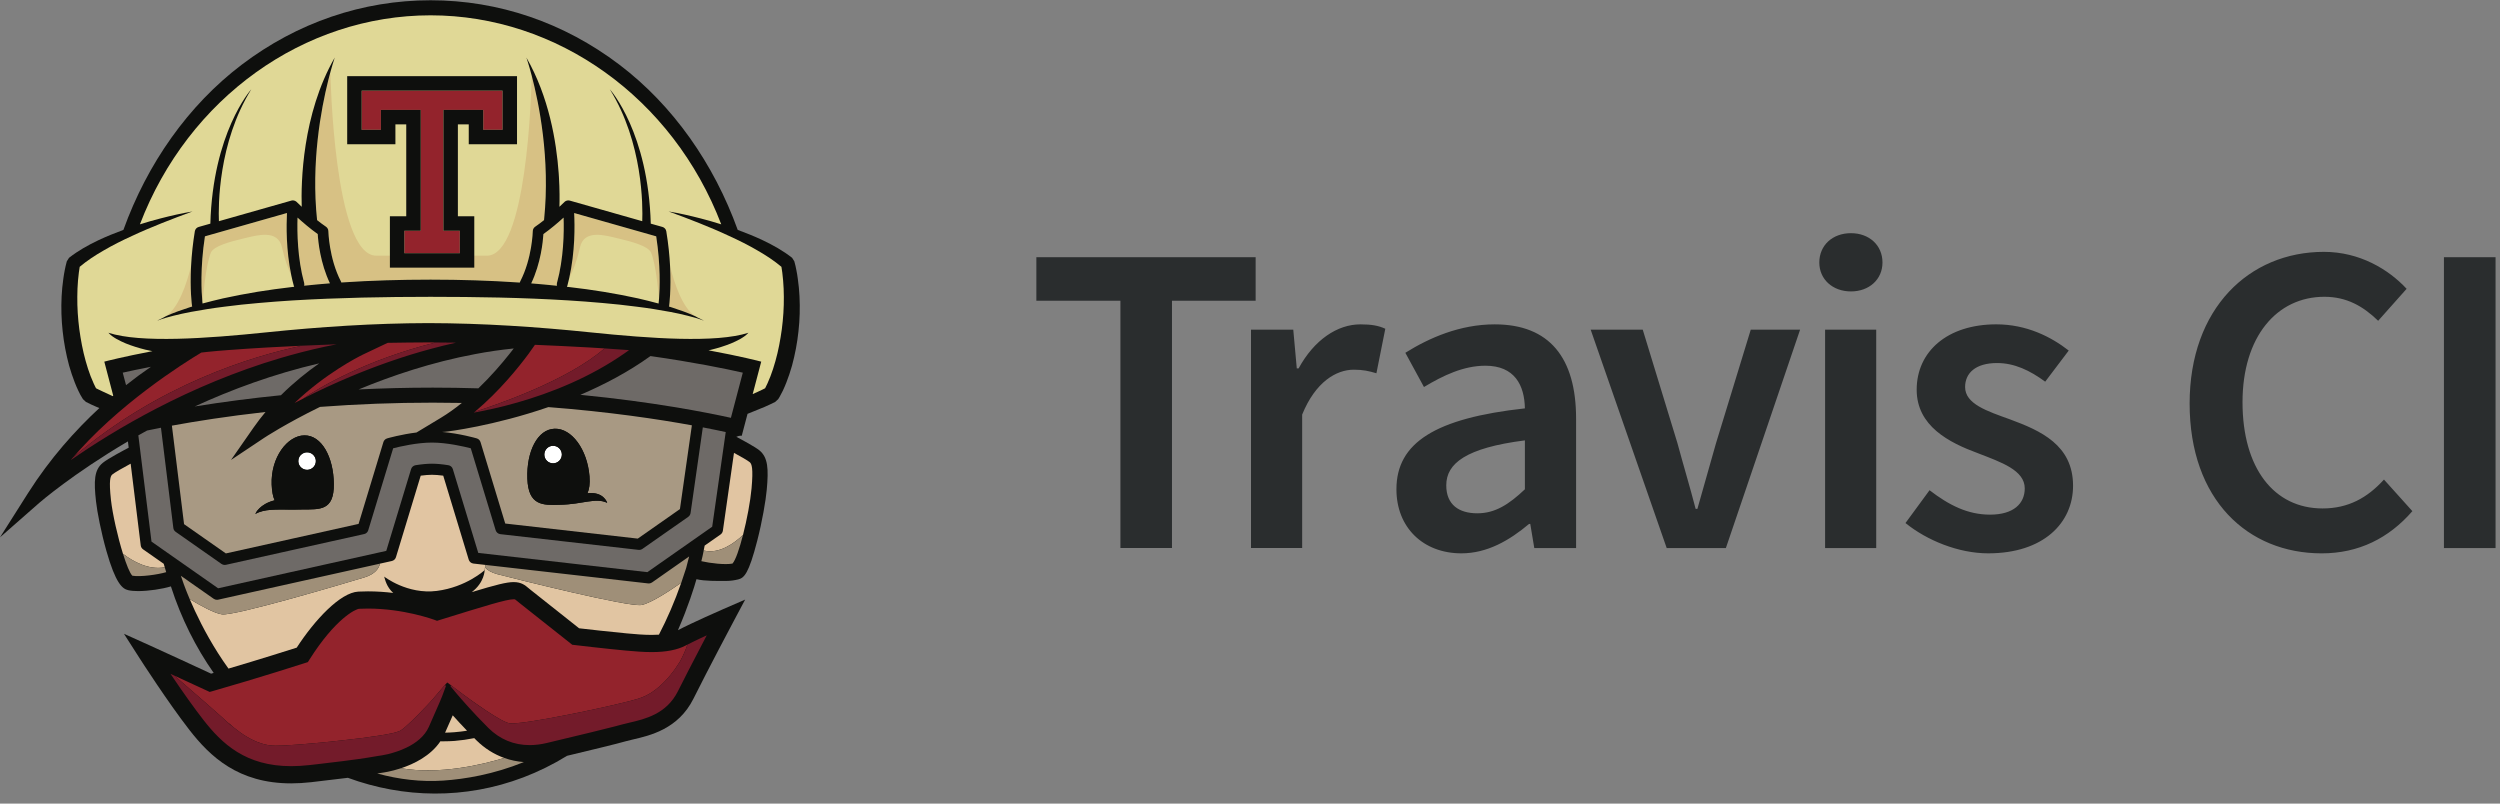
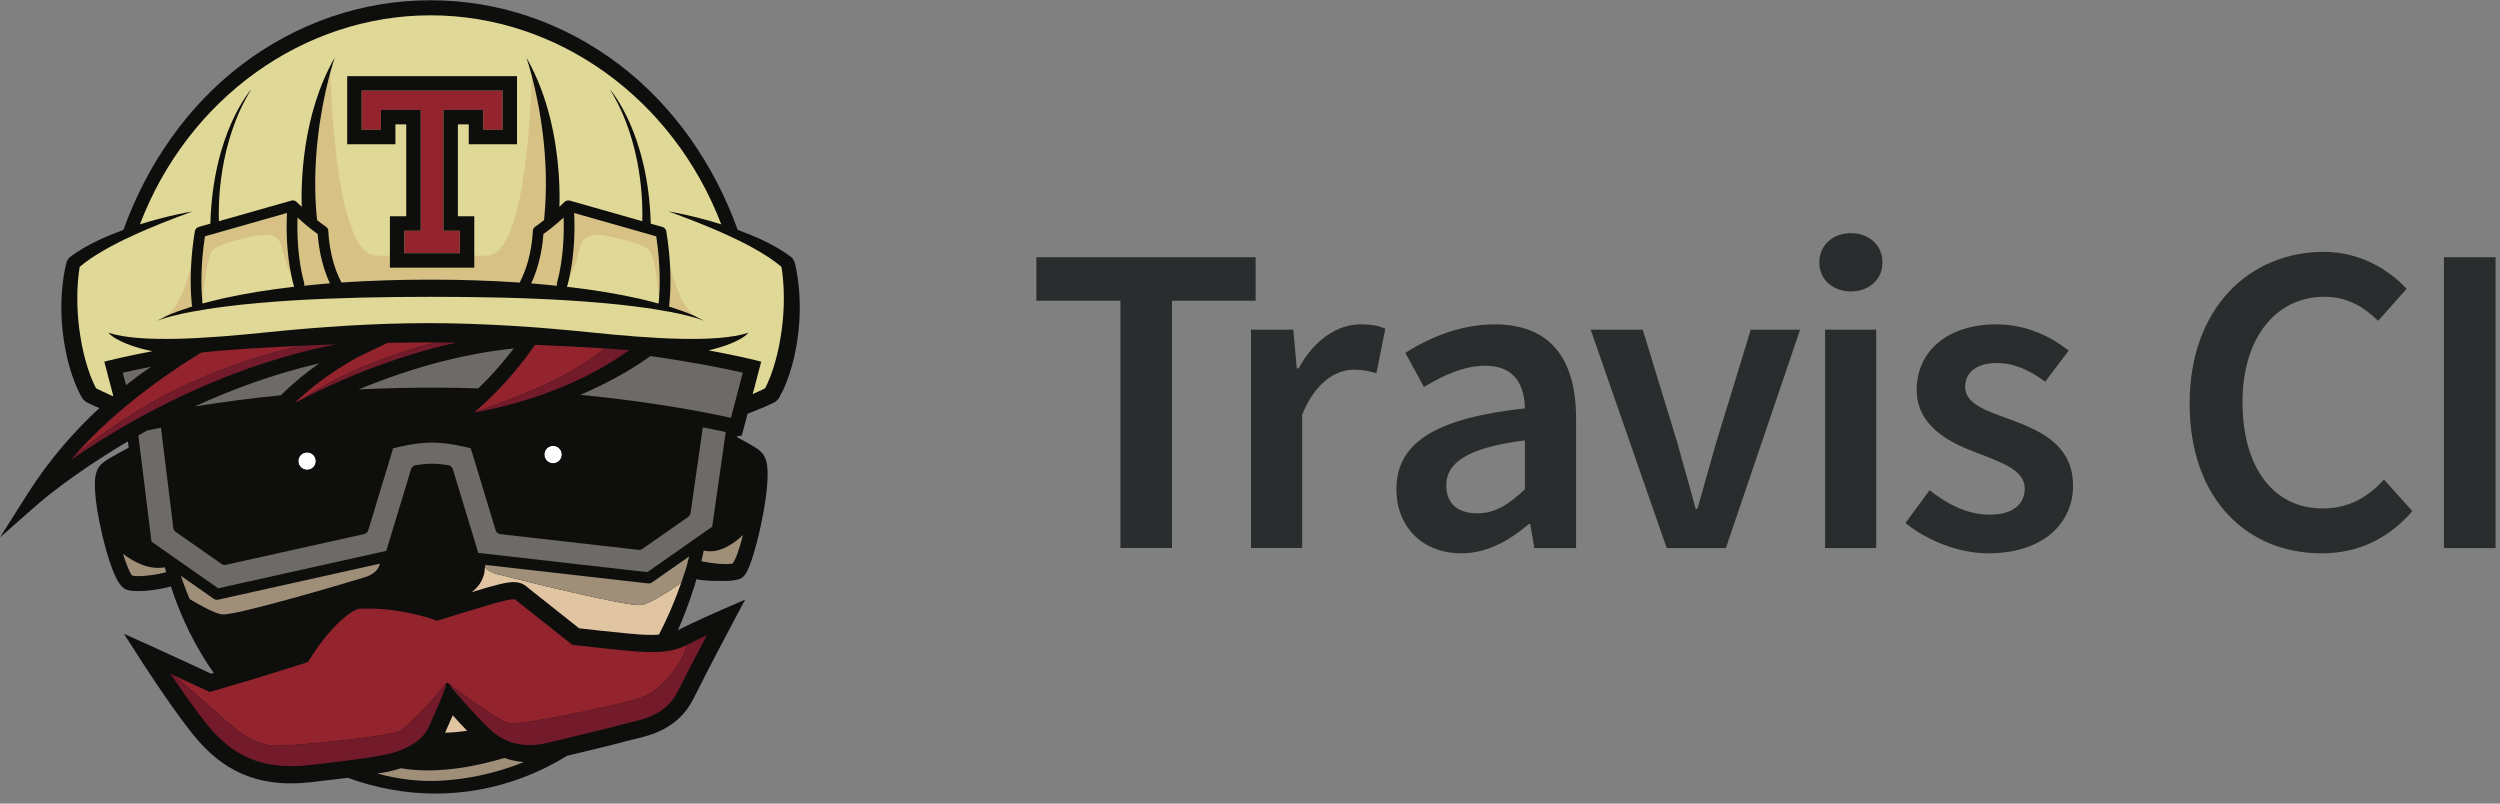
<svg xmlns="http://www.w3.org/2000/svg" width="140px" height="45px" viewBox="0 0 140 45" version="1.1">
  <rect x="0" y="0" width="140" height="45" fill="#808080" stroke="none" />
  <title>travis-ci</title>
  <g id="Page-1" stroke="none" stroke-width="1" fill="none" fill-rule="evenodd">
    <g id="NonStopWork_Hire-Team" transform="translate(-826, -2991)" fill-rule="nonzero">
      <g id="Group-36" transform="translate(0, 1219)">
        <g id="travis-ci" transform="translate(826, 1772)">
          <path d="M44.678,15.619 C44.657,15.456 44.632,15.293 44.598,15.133 C44.568,14.965 44.529,14.799 44.482,14.635 L44.358,14.437 C43.844,14.034 43.289,13.729 42.726,13.459 C42.262,13.24 41.79,13.049 41.312,12.873 C39.981,9.179 37.694,5.904 34.686,3.622 C31.577,1.264 27.92,0.015 24.112,0.015 C20.303,0.015 16.646,1.264 13.537,3.623 C10.529,5.904 8.241,9.179 6.911,12.874 C6.434,13.049 5.961,13.241 5.498,13.459 C4.934,13.729 4.38,14.034 3.866,14.437 L3.741,14.635 C3.696,14.8 3.657,14.966 3.625,15.133 C3.592,15.293 3.568,15.456 3.545,15.619 C3.499,15.942 3.468,16.267 3.451,16.593 C3.418,17.245 3.438,17.899 3.509,18.549 C3.579,19.2 3.7,19.844 3.871,20.476 C3.961,20.794 4.066,21.108 4.186,21.416 C4.246,21.571 4.312,21.726 4.386,21.88 C4.422,21.956 4.461,22.031 4.501,22.11 C4.591,22.266 4.607,22.297 4.645,22.352 L4.813,22.508 C4.923,22.564 5.014,22.607 5.114,22.655 L5.405,22.785 C5.458,22.807 5.509,22.829 5.564,22.851 C4.244,24.072 2.81,25.657 1.568,27.617 L0,30.091 L2.201,28.159 C2.239,28.126 4.085,26.528 7.163,24.718 L7.206,25.071 C7.005,25.176 6.037,25.684 5.749,25.925 C5.272,26.321 5.249,26.935 5.377,28.082 C5.442,28.67 5.663,29.811 5.96,30.857 C6.472,32.657 6.847,32.975 7.177,33.049 C7.325,33.085 7.517,33.101 7.733,33.101 C8.323,33.101 9.078,32.987 9.571,32.838 C10.149,34.635 10.968,36.258 11.966,37.683 C11.918,37.696 11.87,37.711 11.822,37.725 C11.221,37.447 9.122,36.474 8.416,36.157 L6.942,35.493 L7.814,36.855 C7.877,36.953 9.383,39.301 10.612,40.883 C11.762,42.358 13.336,43.869 16.306,43.869 C16.664,43.869 17.038,43.846 17.423,43.803 C18.309,43.701 18.975,43.622 19.481,43.557 C22.599,44.702 26.037,44.773 29.3,43.536 C30.155,43.211 30.976,42.806 31.754,42.325 C33.012,42.022 34.388,41.695 35.067,41.504 C35.176,41.474 35.313,41.442 35.455,41.408 C36.402,41.19 37.985,40.823 38.829,39.135 C39.679,37.431 41.066,34.821 41.081,34.794 L41.729,33.577 L40.466,34.126 C40.398,34.157 38.797,34.854 37.965,35.29 C38.543,33.959 38.884,32.858 39.002,32.435 C39.468,32.547 40.159,32.533 40.667,32.533 C40.916,32.533 41.173,32.489 41.34,32.447 C41.67,32.363 41.925,32.144 42.404,30.286 C42.683,29.207 42.884,28.031 42.938,27.427 C43.045,26.251 43.01,25.621 42.53,25.223 C42.291,25.026 41.589,24.648 41.233,24.462 C41.432,24.376 41.53,24.401 41.538,24.404 L41.862,23.175 C41.976,23.126 42.096,23.077 42.234,23.024 C42.429,22.947 42.625,22.869 42.821,22.785 L43.11,22.654 C43.21,22.607 43.301,22.564 43.411,22.508 L43.58,22.352 C43.616,22.297 43.636,22.266 43.658,22.224 C43.765,22.031 43.803,21.956 43.839,21.88 C43.912,21.725 43.977,21.571 44.038,21.416 C44.158,21.108 44.263,20.794 44.353,20.476 C44.524,19.844 44.646,19.2 44.715,18.549 C44.788,17.9 44.804,17.246 44.772,16.593 C44.756,16.267 44.725,15.942 44.678,15.619 L44.678,15.619 Z" id="Path" fill="#0E0F0D" />
          <path d="M26.154,40.921 C25.915,40.957 25.677,40.986 25.441,41.005 C25.287,41.013 25.126,41.028 24.979,41.028 L24.925,41.029 C25.109,40.619 25.249,40.3 25.354,40.058 C25.57,40.3 25.844,40.598 26.154,40.921" id="Path" fill="#E1C5A2" />
-           <path d="M25.864,22.565 C25.491,22.867 25.098,23.149 24.689,23.397 L23.324,24.22 C22.468,24.325 21.724,24.537 21.682,24.549 C21.657,24.555 21.633,24.567 21.611,24.58 C21.544,24.62 21.493,24.683 21.47,24.758 L20.08,29.339 L12.648,30.992 L10.307,29.353 L9.626,23.836 C10.956,23.592 12.733,23.31 14.868,23.071 C14.636,23.349 14.415,23.637 14.207,23.934 L12.936,25.758 L14.787,24.524 C14.815,24.505 15.993,23.729 17.921,22.786 C20.022,22.628 22.127,22.549 24.234,22.549 C24.788,22.549 25.331,22.556 25.864,22.565 L25.864,22.565 Z M14.297,28.779 C14.825,28.494 15.421,28.536 16.355,28.538 C16.455,28.539 16.559,28.538 16.666,28.536 C16.758,28.536 16.85,28.534 16.948,28.531 C17.91,28.521 18.71,28.612 18.695,27.102 C18.681,25.592 18.01,24.371 17.048,24.381 C16.087,24.389 15.156,25.627 15.213,27.136 C15.228,27.529 15.287,27.813 15.379,28.017 C14.541,28.228 14.309,28.746 14.297,28.779 L14.297,28.779 Z M38.745,23.818 L38.076,28.509 L35.715,30.162 L28.293,29.318 L26.909,24.758 C26.878,24.657 26.798,24.579 26.697,24.549 C26.651,24.535 25.732,24.273 24.758,24.189 L24.936,24.177 C25.09,24.165 27.649,23.852 30.707,22.798 C34.091,23.058 36.856,23.473 38.745,23.818 L38.745,23.818 Z M34.003,28.16 C33.993,28.123 33.79,27.517 32.896,27.623 C32.999,27.399 33.045,27.096 33.013,26.68 C32.895,25.173 32.017,23.975 31.056,24.009 C30.094,24.042 29.479,25.291 29.532,26.804 C29.585,28.312 30.391,28.302 31.353,28.267 C32.645,28.243 33.354,27.846 34.003,28.16 L34.003,28.16 Z" id="Shape" fill="#A89983" />
          <path d="M31.464,25.447 C31.468,25.718 31.253,25.942 30.981,25.947 C30.851,25.949 30.725,25.9 30.632,25.809 C30.538,25.719 30.484,25.595 30.482,25.464 C30.479,25.334 30.529,25.208 30.619,25.114 C30.709,25.021 30.833,24.967 30.963,24.964 C31.094,24.961 31.22,25.011 31.314,25.101 C31.408,25.192 31.462,25.316 31.464,25.447 M17.688,25.808 C17.695,26.079 17.481,26.304 17.21,26.312 C17.08,26.315 16.953,26.267 16.858,26.177 C16.763,26.088 16.708,25.964 16.704,25.833 C16.701,25.703 16.749,25.576 16.839,25.482 C16.929,25.387 17.053,25.333 17.183,25.33 C17.455,25.323 17.68,25.537 17.688,25.808" id="Shape" fill="#FFFFFF" />
-           <path d="M41.985,25.882 C41.869,25.786 41.481,25.564 41.103,25.36 L40.481,29.72 C40.468,29.805 40.421,29.881 40.351,29.931 L39.461,30.553 C39.44,30.659 39.423,30.746 39.407,30.829 C40.282,31.044 41.131,30.413 41.608,29.958 C41.829,29.099 42.021,28.08 42.087,27.35 C42.189,26.219 42.099,25.976 41.985,25.882 M28.239,42.445 C27.662,42.24 27.132,41.905 26.672,41.45 C26.633,41.411 26.597,41.373 26.558,41.335 C26.198,41.408 25.833,41.46 25.466,41.491 C25.31,41.498 25.161,41.512 24.997,41.512 L24.756,41.514 L24.663,41.512 C24.111,42.331 23.183,42.782 22.456,43.022 C24.616,43.392 26.992,42.825 28.239,42.445 M9.226,31.768 C9.207,31.702 9.186,31.637 9.168,31.571 L8.011,30.762 C7.939,30.711 7.892,30.632 7.881,30.544 L7.317,25.966 C6.9,26.189 6.418,26.463 6.29,26.571 C6.178,26.663 6.093,26.898 6.213,27.989 C6.305,28.809 6.593,30.069 6.887,31.013 C7.473,31.461 8.335,31.933 9.226,31.768 M26.511,31.559 C26.387,31.545 26.284,31.458 26.248,31.339 L24.821,26.637 C24.582,26.606 24.37,26.588 24.19,26.588 C24.01,26.588 23.799,26.606 23.56,26.637 L22.173,31.204 C22.14,31.311 22.052,31.392 21.943,31.416 L21.28,31.564 C21.224,31.798 21.033,32.142 20.418,32.331 C19.425,32.633 13.143,34.506 12.427,34.404 C12.009,34.345 11.213,33.906 10.624,33.551 C10.389,32.996 10.258,32.619 10.228,32.53 L10.228,32.528 L10.227,32.53 C10.31,32.773 11.13,35.133 12.795,37.441 C14.581,36.915 16.123,36.424 16.616,36.268 C17.621,34.72 19.052,33.183 20.068,33.13 C20.247,33.121 20.426,33.117 20.605,33.116 C21.103,33.116 21.579,33.151 22.02,33.204 C21.645,32.864 21.568,32.466 21.514,32.289 C21.514,32.289 22.812,33.304 24.462,33.091 C26.116,32.879 27.142,31.927 27.142,31.927 L27.174,31.634 L26.511,31.559" id="Shape" fill="#E1C5A2" />
          <path d="M27.853,32.154 C27.51,32.065 27.295,31.924 27.158,31.777 L27.141,31.927 C27.141,31.927 27.136,32.621 26.417,33.159 C27.801,32.739 28.374,32.597 28.766,32.597 C29.197,32.597 29.411,32.777 29.598,32.936 C29.633,32.965 29.669,32.996 29.711,33.029 C30.62,33.745 31.526,34.463 32.43,35.184 C32.864,35.234 34.239,35.391 35.105,35.47 C35.604,35.517 36.055,35.554 36.497,35.554 C36.639,35.554 36.773,35.549 36.9,35.541 C37.357,34.666 37.777,33.699 38.151,32.633 C37.639,32.992 36.472,33.778 35.926,33.879 C35.215,34.012 28.856,32.414 27.853,32.154" id="Path" fill="#E1C5A2" />
          <path d="M43.855,15.711 C43.842,15.561 43.827,15.411 43.808,15.261 C43.795,15.154 43.779,15.048 43.76,14.942 C43.359,14.604 42.902,14.303 42.427,14.031 C41.912,13.729 41.373,13.46 40.823,13.21 C40.278,12.953 39.716,12.719 39.153,12.492 C38.871,12.377 38.588,12.267 38.302,12.161 C38.018,12.05 37.731,11.947 37.444,11.842 C38.047,11.942 38.645,12.08 39.239,12.233 C39.625,12.331 40.008,12.443 40.39,12.563 C37.676,5.474 31.192,0.858 24.112,0.858 C17.03,0.858 10.546,5.474 7.835,12.563 C8.216,12.443 8.6,12.331 8.985,12.233 C9.578,12.08 10.176,11.942 10.78,11.842 C10.491,11.947 10.205,12.05 9.919,12.162 C9.634,12.267 9.351,12.378 9.07,12.492 C8.506,12.719 7.946,12.953 7.399,13.21 C6.85,13.46 6.312,13.729 5.796,14.031 C5.321,14.303 4.865,14.604 4.463,14.942 C4.445,15.048 4.43,15.155 4.416,15.261 C4.397,15.411 4.382,15.561 4.368,15.711 C4.343,16.013 4.33,16.317 4.329,16.62 C4.323,17.228 4.364,17.835 4.441,18.436 C4.524,19.039 4.635,19.638 4.798,20.218 C4.877,20.506 4.97,20.79 5.076,21.07 C5.129,21.208 5.187,21.345 5.247,21.476 C5.277,21.542 5.308,21.608 5.34,21.67 L5.379,21.744 C5.423,21.766 5.47,21.79 5.514,21.811 L5.783,21.939 C5.934,22.009 6.142,22.107 6.314,22.184 C6.324,22.175 6.334,22.167 6.341,22.158 L5.841,20.252 C5.947,20.223 6.898,19.978 8.535,19.665 C8.402,19.641 8.27,19.612 8.139,19.581 C7.766,19.488 7.398,19.375 7.041,19.231 C6.865,19.156 6.69,19.075 6.524,18.981 C6.359,18.885 6.196,18.777 6.069,18.634 C7.868,19.221 11.586,18.956 14.892,18.614 C17.914,18.302 20.945,18.101 23.991,18.094 C27.036,18.101 30.068,18.302 33.088,18.614 C36.395,18.956 40.114,19.221 41.912,18.634 C41.787,18.777 41.623,18.885 41.458,18.981 C41.291,19.075 41.116,19.156 40.94,19.231 C40.583,19.375 40.217,19.488 39.843,19.581 C39.788,19.594 39.732,19.606 39.676,19.618 C41.473,19.951 42.518,20.222 42.629,20.252 L42.151,22.068 C42.248,22.026 42.346,21.984 42.439,21.939 L42.71,21.811 C42.754,21.789 42.8,21.766 42.846,21.743 L42.882,21.67 C42.915,21.608 42.947,21.542 42.976,21.476 C43.037,21.345 43.094,21.207 43.147,21.069 C43.253,20.79 43.345,20.506 43.425,20.217 C43.589,19.638 43.699,19.039 43.782,18.436 C43.86,17.835 43.901,17.228 43.895,16.62 C43.894,16.317 43.881,16.013 43.855,15.711" id="Path" fill="#E0D896" />
          <path d="M31.561,12.185 C31.589,12.996 31.569,14.467 31.191,15.844 C31.176,15.897 31.178,15.952 31.191,16.003 C30.711,15.952 30.229,15.908 29.748,15.869 C30.287,14.738 30.405,13.533 30.431,13.108 C30.846,12.814 31.259,12.46 31.561,12.185 M17.793,13.108 C17.818,13.532 17.936,14.735 18.476,15.866 C17.994,15.904 17.513,15.949 17.033,16 C17.046,15.951 17.047,15.897 17.033,15.844 C16.656,14.469 16.636,12.998 16.662,12.185 C16.966,12.46 17.377,12.814 17.793,13.108 M37.472,17.126 C37.469,17.14 37.466,17.153 37.462,17.166 C37.515,17.182 37.566,17.197 37.619,17.214 C38.064,17.36 38.51,17.512 38.935,17.709 C38.225,17.248 37.774,15.916 37.523,14.899 C37.592,16.231 37.478,17.076 37.472,17.126 M16.07,11.929 L11.476,13.235 C11.2,15.022 11.284,16.387 11.329,16.86 L11.352,16.846 C11.352,16.846 11.502,14.9 11.807,14.153 C11.964,13.769 12.925,13.525 13.659,13.349 C14.393,13.175 15.565,12.825 15.792,13.857 C15.933,14.494 16.126,15.024 16.311,15.415 C16.016,13.998 16.035,12.612 16.07,11.929 M32.153,11.929 C32.191,12.639 32.208,14.107 31.875,15.581 C32.084,15.18 32.316,14.59 32.477,13.857 C32.704,12.825 33.876,13.175 34.61,13.35 C35.345,13.525 36.305,13.769 36.463,14.153 C36.722,14.785 36.868,16.276 36.906,16.719 C36.95,16.149 36.999,14.868 36.748,13.235 L32.153,11.929 M17.757,12.326 C17.918,12.456 18.085,12.58 18.257,12.697 C18.337,12.752 18.386,12.843 18.388,12.941 C18.389,12.956 18.423,14.47 19.092,15.759 C19.102,15.778 19.109,15.799 19.115,15.819 C20.779,15.706 22.448,15.66 24.112,15.659 C25.777,15.66 27.445,15.709 29.108,15.823 C29.114,15.801 29.12,15.78 29.132,15.759 C29.8,14.47 29.836,12.956 29.836,12.941 C29.838,12.843 29.888,12.752 29.968,12.697 C30.133,12.584 30.294,12.464 30.449,12.339 L30.47,12.28 C30.818,8.895 30.18,5.774 29.775,4.233 C29.753,5.287 29.503,14.319 27.262,14.319 L21.076,14.319 C18.696,14.319 18.505,4.136 18.505,4.136 L18.382,4.497 C17.976,6.121 17.419,9.106 17.757,12.326 M10.762,17.165 C10.76,17.152 10.756,17.139 10.753,17.126 C10.745,17.076 10.631,16.23 10.7,14.897 C10.449,15.915 9.997,17.248 9.286,17.71 C9.711,17.512 10.159,17.359 10.604,17.213 C10.656,17.197 10.71,17.182 10.762,17.165" id="Shape" fill="#D7C184" />
          <path d="M39.408,30.829 C39.37,31.029 39.326,31.228 39.276,31.426 C39.786,31.545 40.62,31.638 41.019,31.56 C41.19,31.374 41.41,30.731 41.608,29.958 C41.131,30.413 40.282,31.044 39.408,30.829 M21.125,43.316 C22.344,43.65 23.588,43.795 24.814,43.713 C26.045,43.63 27.642,43.364 29.337,42.676 C28.963,42.649 28.593,42.571 28.239,42.446 C26.992,42.826 24.616,43.393 22.456,43.022 C21.884,43.21 21.436,43.269 21.393,43.274 C21.302,43.285 21.228,43.297 21.125,43.316 M9.307,32.041 C9.279,31.95 9.253,31.859 9.226,31.768 C8.335,31.933 7.473,31.461 6.888,31.013 C7.077,31.619 7.268,32.096 7.411,32.24 C7.852,32.318 8.829,32.182 9.307,32.041 M10.624,33.551 C11.213,33.906 12.008,34.345 12.427,34.404 C13.143,34.506 19.425,32.633 20.418,32.331 C21.032,32.142 21.224,31.798 21.28,31.564 L12.217,33.582 C12.194,33.586 12.172,33.589 12.149,33.589 L12.148,33.589 C12.085,33.589 12.023,33.57 11.969,33.533 L11.616,33.286 L10.558,32.545 L10.558,32.543 L10.13,32.245 C10.138,32.269 10.147,32.293 10.154,32.317 C10.179,32.388 10.202,32.459 10.228,32.528 L10.228,32.53 C10.258,32.619 10.388,32.996 10.624,33.551 M38.425,31.81 C38.483,31.596 38.54,31.379 38.592,31.161 L38.277,31.382 L37.43,31.975 L36.514,32.617 C36.467,32.649 36.412,32.669 36.356,32.673 C36.337,32.674 36.319,32.674 36.3,32.672 L27.174,31.634 L27.159,31.776 C27.295,31.924 27.511,32.065 27.853,32.154 C28.856,32.414 35.215,34.012 35.926,33.879 C36.472,33.778 37.639,32.991 38.151,32.632 C38.155,32.62 38.16,32.608 38.164,32.595 C38.254,32.335 38.341,32.073 38.425,31.81" id="Shape" fill="#9F8F78" />
          <path d="M28.769,19.515 C28.697,19.608 28.618,19.709 28.534,19.815 C28.1,20.363 27.5,21.062 26.789,21.747 C25.938,21.721 25.086,21.707 24.234,21.707 C22.787,21.707 21.4,21.745 20.083,21.809 C21.945,21.037 24.181,20.283 26.603,19.83 C27.32,19.693 28.042,19.588 28.769,19.514 M17.876,20.348 C17.21,20.815 16.46,21.41 15.733,22.133 C14.117,22.294 12.507,22.504 10.904,22.762 C12.965,21.815 15.318,20.942 17.876,20.348 M40.641,24.195 L39.883,29.496 L36.252,32.04 L26.783,30.963 L25.358,26.269 C25.324,26.155 25.228,26.071 25.11,26.052 C24.759,25.995 24.449,25.967 24.19,25.967 C23.931,25.967 23.621,25.995 23.268,26.052 C23.151,26.072 23.056,26.156 23.021,26.269 L21.631,30.849 L12.215,32.944 L8.484,30.33 L7.747,24.38 C7.91,24.29 8.072,24.2 8.235,24.11 C8.466,24.06 8.726,24.008 9.014,23.953 L9.707,29.568 C9.716,29.655 9.765,29.732 9.838,29.783 L12.405,31.582 C12.457,31.617 12.52,31.637 12.582,31.637 C12.605,31.637 12.627,31.634 12.651,31.63 L20.393,29.907 C20.419,29.901 20.445,29.891 20.47,29.879 C20.541,29.841 20.598,29.775 20.622,29.694 L22.017,25.104 C22.391,25.008 23.349,24.784 24.19,24.784 C25.03,24.784 25.988,25.008 26.363,25.104 L27.757,29.694 C27.793,29.812 27.897,29.899 28.02,29.913 L35.762,30.793 C35.837,30.802 35.913,30.781 35.975,30.738 L38.543,28.942 C38.612,28.892 38.66,28.815 38.672,28.73 L39.358,23.933 C39.872,24.031 40.303,24.122 40.641,24.195 M41.597,20.869 L40.931,23.398 C39.568,23.097 36.574,22.507 32.499,22.11 C33.83,21.542 35.186,20.831 36.425,19.94 C38.849,20.283 40.63,20.65 41.597,20.869 M6.873,20.869 L7.059,21.569 C7.511,21.209 7.976,20.866 8.453,20.541 C7.8,20.666 7.267,20.78 6.873,20.869" id="Shape" fill="#6E6A67" />
          <path d="M33.017,19.459 C31.997,19.401 30.977,19.352 29.956,19.31 C29.842,19.479 29.724,19.645 29.604,19.809 C29.057,20.549 27.978,21.898 26.596,23.056 C27.636,22.726 31.762,21.342 33.852,19.511 C33.574,19.492 33.295,19.475 33.017,19.459 M25.54,19.19 L25.544,19.189 C25.026,19.182 24.508,19.176 23.992,19.174 L23.991,19.174 C23.229,19.176 22.47,19.186 21.709,19.199 L20.305,19.865 C20.298,19.868 20.291,19.871 20.284,19.876 C20.073,19.979 18.231,20.909 16.496,22.568 C16.647,22.488 16.808,22.405 16.974,22.321 C17.923,21.683 20.454,20.173 24.389,19.178 C24.772,19.181 25.156,19.183 25.54,19.19 M16.914,19.359 C16.264,19.389 15.614,19.422 14.965,19.459 C14.212,19.501 13.461,19.552 12.711,19.609 C12.337,19.637 11.963,19.669 11.592,19.708 C11.484,19.719 11.379,19.73 11.273,19.744 C10.293,20.33 6.543,22.684 3.966,25.766 C4.01,25.713 4.056,25.66 4.101,25.607 C8.872,21.536 14.103,19.952 16.914,19.359 M38.499,36.098 L38.413,36.142 C37.934,36.394 37.308,36.517 36.497,36.517 C36.015,36.517 35.542,36.477 35.018,36.429 C33.971,36.333 32.199,36.125 32.181,36.122 L32.045,36.107 L31.938,36.021 C31.922,36.01 30.37,34.773 29.116,33.786 C29.065,33.745 29.019,33.706 28.977,33.672 C28.844,33.559 28.844,33.559 28.765,33.559 C28.363,33.559 27.193,33.922 24.631,34.716 L24.474,34.766 L24.318,34.707 C24.301,34.703 22.62,34.08 20.606,34.08 C20.441,34.08 20.276,34.084 20.116,34.092 C19.915,34.102 18.783,34.64 17.334,36.93 L17.241,37.078 L17.074,37.131 C17.05,37.139 14.558,37.944 11.914,38.7 L11.743,38.748 L11.58,38.673 C11.563,38.667 10.531,38.187 9.547,37.736 C9.619,37.769 9.692,37.802 9.765,37.836 C10.736,38.674 12.596,40.287 12.803,40.51 C12.831,40.542 12.871,40.581 12.918,40.626 C12.871,40.572 12.824,40.516 12.778,40.46 L12.777,40.458 L12.777,40.458 C13.205,40.864 13.684,41.215 14.206,41.462 C14.467,41.585 14.74,41.68 15.018,41.726 C15.158,41.749 15.294,41.76 15.436,41.76 C15.58,41.76 15.727,41.756 15.873,41.749 C16.454,41.719 17.041,41.674 17.626,41.618 C18.21,41.565 18.795,41.507 19.379,41.436 C19.962,41.373 20.545,41.3 21.123,41.21 C21.412,41.168 21.7,41.12 21.981,41.058 C22.119,41.025 22.263,40.989 22.372,40.94 C22.472,40.892 22.593,40.796 22.7,40.705 C22.917,40.518 23.127,40.31 23.335,40.103 C23.543,39.895 23.748,39.683 23.95,39.467 C24.292,39.109 24.585,38.728 24.917,38.359 C24.959,38.313 25.003,38.264 25.047,38.217 C25.047,38.218 25.047,38.218 25.047,38.218 L25.051,38.222 C25.12,38.272 25.189,38.322 25.257,38.375 C25.656,38.673 26.067,38.995 26.465,39.272 C26.977,39.632 27.495,39.993 28.032,40.293 C28.166,40.367 28.304,40.437 28.436,40.481 C28.453,40.487 28.468,40.49 28.481,40.492 C28.491,40.498 28.526,40.504 28.53,40.504 C28.556,40.507 28.591,40.509 28.625,40.511 C28.697,40.512 28.772,40.509 28.847,40.506 C29.149,40.485 29.456,40.441 29.763,40.393 C30.376,40.297 30.991,40.187 31.603,40.064 C32.215,39.947 32.827,39.821 33.435,39.686 C34.046,39.556 34.654,39.415 35.259,39.262 C35.559,39.181 35.859,39.106 36.127,38.978 C36.401,38.85 36.655,38.676 36.889,38.475 C37.361,38.073 37.757,37.575 38.087,37.032 L38.086,37.034 C38.248,36.733 38.386,36.421 38.499,36.098 M27.062,7.268 L28.141,7.268 L28.141,5.076 L20.252,5.076 L20.252,7.268 L21.332,7.268 L21.332,6.155 L23.562,6.155 L23.562,12.923 L22.644,12.923 L22.644,14.179 L25.749,14.179 L25.749,12.923 L24.831,12.923 L24.831,6.155 L27.062,6.155 L27.062,7.268" id="Shape" fill="#93232C" />
          <path d="M35.224,19.608 C35.222,19.606 35.22,19.606 35.218,19.606 C34.771,19.572 34.324,19.541 33.877,19.512 L33.852,19.511 C31.762,21.342 27.636,22.726 26.596,23.056 C26.576,23.073 26.556,23.09 26.536,23.107 C27.875,22.866 29.875,22.388 31.951,21.469 C32.972,21.017 34.011,20.459 34.999,19.769 C35.076,19.716 35.15,19.66 35.224,19.608 M24.389,19.178 C20.454,20.173 17.923,21.683 16.974,22.32 C17.85,21.875 18.743,21.461 19.649,21.082 C19.759,21.036 19.868,20.991 19.978,20.946 C20.012,20.932 20.046,20.918 20.081,20.904 C20.172,20.867 20.264,20.831 20.357,20.794 C20.408,20.774 20.459,20.754 20.511,20.734 C20.594,20.701 20.678,20.669 20.763,20.636 C20.826,20.612 20.889,20.588 20.953,20.564 C21.031,20.535 21.109,20.506 21.188,20.477 C21.261,20.45 21.336,20.423 21.41,20.396 C21.483,20.369 21.555,20.343 21.629,20.317 C21.712,20.288 21.797,20.258 21.882,20.229 C21.949,20.206 22.015,20.183 22.083,20.16 C22.182,20.126 22.282,20.093 22.383,20.06 C22.438,20.042 22.493,20.023 22.548,20.005 C22.705,19.954 22.864,19.904 23.024,19.855 C23.373,19.748 23.73,19.645 24.093,19.547 C24.572,19.416 25.055,19.297 25.54,19.189 C25.156,19.183 24.772,19.181 24.389,19.178 M16.914,19.359 C14.103,19.952 8.872,21.536 4.101,25.607 C4.056,25.66 4.01,25.712 3.966,25.766 C6.391,24.08 10.56,21.574 15.713,20.049 C15.879,20 16.047,19.952 16.215,19.905 C17.086,19.661 17.967,19.452 18.855,19.28 C18.209,19.303 17.562,19.33 16.914,19.359 M39.428,35.649 C39.378,35.671 39.329,35.694 39.28,35.718 C39.253,35.73 39.227,35.742 39.2,35.754 L39.136,35.785 L39.039,35.831 C39.026,35.838 39.011,35.844 38.998,35.852 C38.96,35.869 38.924,35.886 38.888,35.904 L38.864,35.916 C38.825,35.935 38.786,35.954 38.748,35.973 L38.736,35.979 C38.652,36.02 38.573,36.06 38.499,36.098 C38.386,36.421 38.247,36.734 38.085,37.035 L38.087,37.032 C38.086,37.034 38.085,37.034 38.084,37.036 C37.755,37.576 37.359,38.073 36.888,38.475 C36.654,38.675 36.4,38.85 36.127,38.977 C35.859,39.106 35.558,39.18 35.258,39.261 C34.655,39.413 34.046,39.556 33.435,39.685 C32.826,39.82 32.215,39.946 31.602,40.063 C30.991,40.186 30.376,40.296 29.762,40.392 C29.455,40.44 29.149,40.484 28.846,40.505 C28.772,40.509 28.698,40.511 28.624,40.511 C28.593,40.509 28.561,40.507 28.529,40.503 C28.513,40.501 28.496,40.497 28.48,40.491 C28.465,40.489 28.45,40.486 28.436,40.48 C28.303,40.437 28.165,40.366 28.031,40.292 C27.495,39.992 26.976,39.632 26.464,39.272 C26.067,38.994 25.655,38.672 25.256,38.374 L25.221,38.424 L25.224,38.426 C25.249,38.449 25.274,38.469 25.298,38.491 L25.297,38.49 C25.278,38.476 25.261,38.463 25.244,38.451 L25.578,38.849 C25.579,38.851 25.592,38.866 25.617,38.895 C25.787,39.095 26.501,39.923 27.348,40.764 C27.993,41.403 28.772,41.726 29.665,41.726 C29.969,41.726 30.29,41.686 30.613,41.609 C30.913,41.536 31.239,41.458 31.572,41.378 C32.562,41.142 33.658,40.879 34.386,40.69 C34.435,40.678 34.482,40.666 34.527,40.653 C34.63,40.626 34.723,40.601 34.807,40.578 C34.949,40.539 35.092,40.503 35.237,40.472 C36.119,40.267 37.326,39.987 37.965,38.706 C38.157,38.324 38.351,37.943 38.546,37.563 C38.866,36.941 39.189,36.32 39.514,35.701 C39.514,35.7 39.515,35.7 39.515,35.7 L39.578,35.579 L39.428,35.649 M24.974,38.413 L24.917,38.358 C24.585,38.728 24.292,39.108 23.95,39.467 C23.748,39.682 23.543,39.894 23.335,40.103 C23.127,40.31 22.917,40.518 22.7,40.704 C22.593,40.796 22.472,40.892 22.372,40.939 C22.263,40.989 22.119,41.025 21.981,41.057 C21.7,41.12 21.412,41.167 21.123,41.21 C20.545,41.299 19.962,41.373 19.379,41.435 C18.795,41.506 18.21,41.565 17.626,41.617 C17.041,41.674 16.454,41.718 15.873,41.749 C15.727,41.755 15.58,41.76 15.436,41.76 C15.294,41.76 15.158,41.749 15.018,41.725 C14.74,41.679 14.467,41.584 14.206,41.462 C13.684,41.215 13.205,40.864 12.777,40.458 L12.778,40.459 C12.836,40.53 12.9,40.597 12.961,40.665 C12.946,40.652 12.932,40.638 12.918,40.625 C12.871,40.581 12.831,40.542 12.802,40.51 C12.596,40.286 10.736,38.674 9.765,37.836 C9.692,37.802 9.619,37.769 9.547,37.735 C9.73,38.007 9.916,38.278 10.103,38.547 C10.389,38.961 10.681,39.37 10.98,39.774 C11.108,39.948 11.239,40.12 11.372,40.291 C12.427,41.65 13.756,42.905 16.306,42.905 C16.626,42.905 16.965,42.885 17.314,42.846 C17.395,42.837 17.474,42.828 17.552,42.819 C17.627,42.81 17.7,42.802 17.772,42.794 C19.989,42.539 20.597,42.43 20.935,42.372 C21.022,42.357 21.097,42.343 21.178,42.331 C21.209,42.327 21.241,42.322 21.275,42.317 C21.287,42.316 22.037,42.22 22.77,41.863 C23.276,41.618 23.773,41.249 24.016,40.704 C24.629,39.331 24.754,39.003 24.759,38.991 L24.974,38.413" id="Shape" fill="#731B2A" />
          <path d="M30.981,25.947 C31.252,25.941 31.468,25.718 31.464,25.447 C31.462,25.316 31.408,25.192 31.314,25.101 C31.22,25.011 31.094,24.962 30.963,24.964 C30.833,24.967 30.709,25.021 30.618,25.115 C30.528,25.209 30.479,25.335 30.481,25.465 C30.486,25.736 30.71,25.952 30.981,25.947 Z M34.003,28.16 C33.354,27.846 32.645,28.243 31.353,28.267 C30.391,28.302 29.585,28.312 29.532,26.804 C29.479,25.291 30.094,24.042 31.056,24.009 C32.017,23.975 32.894,25.173 33.012,26.68 C33.045,27.096 32.999,27.399 32.896,27.623 C33.79,27.517 33.993,28.123 34.003,28.16 L34.003,28.16 Z M17.21,26.312 C17.481,26.304 17.695,26.079 17.688,25.808 C17.681,25.537 17.455,25.322 17.184,25.329 C17.008,25.334 16.849,25.432 16.765,25.586 C16.682,25.741 16.687,25.928 16.778,26.077 C16.87,26.227 17.035,26.316 17.21,26.311 L17.21,26.312 Z M18.695,27.102 C18.71,28.612 17.91,28.521 16.948,28.531 C16.85,28.534 16.758,28.535 16.666,28.535 C16.558,28.538 16.455,28.539 16.355,28.537 C15.421,28.535 14.825,28.494 14.296,28.779 C14.309,28.746 14.541,28.228 15.379,28.017 C15.287,27.813 15.228,27.529 15.213,27.136 C15.155,25.627 16.087,24.389 17.048,24.38 C18.01,24.371 18.681,25.592 18.695,27.102 Z M36.907,16.719 C36.9,16.812 36.891,16.905 36.881,16.998 C36.499,16.895 36.117,16.799 35.732,16.71 C34.462,16.431 33.176,16.224 31.884,16.076 C31.839,16.071 31.794,16.068 31.748,16.062 C31.757,16.043 31.765,16.024 31.771,16.004 C31.809,15.863 31.843,15.722 31.875,15.581 C32.208,14.107 32.191,12.639 32.153,11.929 L36.748,13.235 C36.999,14.868 36.95,16.149 36.907,16.719 L36.907,16.719 Z M31.191,15.844 C31.176,15.897 31.178,15.952 31.191,16.003 C30.711,15.952 30.229,15.908 29.748,15.869 C30.287,14.738 30.405,13.533 30.431,13.108 C30.846,12.814 31.259,12.46 31.561,12.185 C31.589,12.996 31.569,14.467 31.191,15.844 L31.191,15.844 Z M17.033,16 C17.046,15.951 17.047,15.897 17.033,15.844 C16.656,14.469 16.636,12.998 16.662,12.185 C16.966,12.46 17.377,12.814 17.793,13.108 C17.818,13.532 17.936,14.735 18.476,15.866 C17.994,15.904 17.513,15.949 17.033,16 L17.033,16 Z M16.339,16.075 C15.694,16.154 15.049,16.235 14.407,16.342 C13.767,16.451 13.126,16.568 12.491,16.709 C12.106,16.798 11.724,16.893 11.342,16.996 C11.339,16.966 11.334,16.92 11.329,16.86 C11.284,16.386 11.201,15.022 11.476,13.235 L16.07,11.928 C16.035,12.612 16.016,13.997 16.311,15.414 C16.352,15.611 16.399,15.808 16.453,16.004 C16.459,16.023 16.466,16.042 16.475,16.06 C16.429,16.065 16.384,16.069 16.339,16.075 L16.339,16.075 Z M39.37,17.931 C39.331,17.912 39.292,17.893 39.255,17.874 C39.198,17.847 39.135,17.816 39.063,17.781 C39.019,17.759 38.976,17.735 38.935,17.709 C38.51,17.512 38.064,17.36 37.619,17.214 C37.567,17.197 37.515,17.181 37.462,17.166 C37.466,17.153 37.469,17.139 37.472,17.126 C37.478,17.075 37.593,16.23 37.524,14.899 C37.495,14.33 37.432,13.672 37.312,12.95 C37.293,12.835 37.21,12.741 37.098,12.709 L36.443,12.524 C36.302,7.455 34.216,5.074 34.15,5 C36.014,8 35.998,11.558 35.966,12.387 L31.905,11.233 C31.902,11.233 31.899,11.233 31.895,11.231 C31.878,11.228 31.861,11.225 31.843,11.224 C31.839,11.224 31.835,11.223 31.828,11.223 C31.806,11.222 31.784,11.224 31.762,11.229 C31.759,11.229 31.755,11.232 31.751,11.232 C31.733,11.235 31.715,11.241 31.699,11.25 C31.692,11.253 31.686,11.257 31.681,11.258 C31.667,11.268 31.654,11.275 31.64,11.285 C31.637,11.287 31.633,11.289 31.63,11.292 C31.626,11.295 31.625,11.297 31.623,11.299 C31.619,11.303 31.614,11.306 31.611,11.309 C31.607,11.313 31.498,11.42 31.328,11.58 C31.34,11.201 31.343,10.619 31.3,9.91 L31.287,9.705 C31.159,7.922 30.738,5.417 29.478,3.225 C29.489,3.256 29.614,3.62 29.775,4.233 C30.18,5.774 30.818,8.894 30.47,12.28 C30.468,12.295 30.467,12.311 30.466,12.326 C30.461,12.331 30.455,12.335 30.449,12.339 C30.294,12.464 30.133,12.583 29.968,12.696 C29.887,12.752 29.838,12.843 29.836,12.941 C29.836,12.956 29.8,14.47 29.132,15.759 C29.12,15.78 29.114,15.801 29.107,15.823 C27.445,15.709 25.777,15.66 24.112,15.659 C22.447,15.66 20.779,15.706 19.115,15.819 C19.109,15.799 19.102,15.778 19.092,15.759 C18.423,14.47 18.389,12.956 18.388,12.941 C18.386,12.843 18.337,12.752 18.256,12.696 C18.085,12.58 17.918,12.456 17.757,12.326 C17.419,9.105 17.976,6.121 18.382,4.497 C18.575,3.726 18.734,3.26 18.746,3.224 C16.919,6.405 16.855,10.242 16.896,11.58 C16.723,11.42 16.616,11.313 16.613,11.309 C16.61,11.306 16.604,11.303 16.6,11.299 L16.594,11.291 C16.591,11.289 16.587,11.287 16.583,11.285 C16.57,11.276 16.557,11.268 16.543,11.26 C16.536,11.256 16.531,11.252 16.523,11.249 C16.508,11.241 16.491,11.236 16.474,11.233 C16.469,11.231 16.465,11.228 16.462,11.228 C16.44,11.224 16.417,11.222 16.395,11.223 C16.389,11.223 16.383,11.223 16.377,11.223 C16.361,11.225 16.345,11.227 16.328,11.231 C16.324,11.233 16.322,11.233 16.318,11.233 L12.259,12.387 C12.226,11.558 12.209,8 14.073,5 C14.008,5.074 11.922,7.456 11.78,12.524 L11.128,12.709 C11.015,12.74 10.93,12.834 10.911,12.95 C10.805,13.595 10.734,14.244 10.7,14.897 C10.631,16.23 10.745,17.076 10.753,17.126 C10.756,17.139 10.76,17.152 10.762,17.166 C10.71,17.182 10.656,17.197 10.604,17.214 C10.159,17.36 9.711,17.512 9.286,17.71 C9.247,17.735 9.207,17.757 9.166,17.777 L9.159,17.781 C9.087,17.816 9.024,17.847 8.967,17.875 L8.867,17.924 C8.846,17.936 8.824,17.946 8.804,17.959 C9.105,17.841 9.416,17.754 9.728,17.678 C10.04,17.6 10.353,17.531 10.669,17.471 C11.301,17.354 11.935,17.252 12.572,17.174 C13.208,17.091 13.847,17.022 14.486,16.968 C15.126,16.914 15.765,16.86 16.406,16.823 C18.97,16.671 21.54,16.623 24.112,16.622 C26.684,16.624 29.254,16.664 31.818,16.822 C32.459,16.859 33.097,16.912 33.738,16.967 C34.379,17.021 35.015,17.091 35.651,17.174 C36.288,17.251 36.923,17.353 37.554,17.471 C37.87,17.53 38.183,17.599 38.494,17.678 C38.808,17.754 39.118,17.841 39.42,17.959 C39.403,17.949 39.386,17.94 39.37,17.931 L39.37,17.931 Z" id="Shape" fill="#0E0F0D" />
          <path d="M24.831,6.155 L24.831,12.923 L25.749,12.923 L25.749,14.179 L22.644,14.179 L22.644,12.923 L23.562,12.923 L23.562,6.155 L21.331,6.155 L21.331,7.268 L20.253,7.268 L20.253,5.076 L28.141,5.076 L28.141,7.268 L27.062,7.268 L27.062,6.154 L24.831,6.154 L24.831,6.155 Z M28.953,8.078 L28.953,4.265 L19.443,4.265 L19.443,8.078 L22.143,8.078 L22.143,6.965 L22.75,6.965 L22.75,12.111 L21.834,12.111 L21.834,14.988 L26.56,14.988 L26.56,12.111 L25.641,12.111 L25.641,6.965 L26.25,6.965 L26.25,8.078 L28.953,8.078 L28.953,8.078 Z" id="Shape" fill="#0E0F0D" />
          <g id="Group" transform="translate(58, 13)" fill="#2A2D2E">
            <path d="M4.744,3.841 L0.036,3.841 L0.036,1.402 L12.316,1.402 L12.316,3.841 L7.631,3.841 L7.631,17.689 L4.743,17.689 L4.743,3.841 M12.054,5.463 L14.423,5.463 L14.62,7.629 L14.723,7.629 C15.591,6.035 16.888,5.164 18.183,5.164 C18.807,5.164 19.204,5.237 19.577,5.41 L19.079,7.903 C18.656,7.776 18.331,7.703 17.811,7.703 C16.84,7.703 15.669,8.376 14.921,10.218 L14.921,17.689 L12.056,17.689 L12.056,5.463 L12.054,5.463 M24.73,15.745 C25.727,15.745 26.499,15.248 27.394,14.4 L27.394,11.661 C24.087,12.083 22.991,12.955 22.991,14.174 C22.988,15.272 23.708,15.745 24.73,15.745 L24.73,15.745 Z M27.394,9.869 C27.371,8.575 26.824,7.48 25.181,7.48 C23.96,7.48 22.814,8.028 21.742,8.673 L20.699,6.756 C22.046,5.914 23.764,5.164 25.704,5.164 C28.765,5.164 30.261,7.032 30.261,10.442 L30.261,17.69 L27.92,17.69 L27.695,16.342 L27.626,16.342 C26.524,17.266 25.282,17.987 23.837,17.987 C21.698,17.987 20.2,16.541 20.2,14.402 C20.198,11.785 22.39,10.417 27.394,9.869 L27.394,9.869 Z M31.078,5.463 L33.994,5.463 L35.935,11.811 C36.257,13.006 36.632,14.251 36.956,15.497 L37.054,15.497 C37.404,14.249 37.755,13.006 38.099,11.811 L40.042,5.463 L42.805,5.463 L38.649,17.691 L35.335,17.691 L31.078,5.463 M44.205,5.463 L47.068,5.463 L47.068,17.691 L44.205,17.691 L44.205,5.463 Z M43.881,1.701 C43.881,0.729 44.631,0.058 45.651,0.058 C46.673,0.058 47.419,0.729 47.419,1.701 C47.419,2.647 46.673,3.32 45.651,3.32 C44.631,3.319 43.881,2.645 43.881,1.701 Z M50.054,14.452 C51.151,15.296 52.196,15.82 53.442,15.82 C54.764,15.82 55.386,15.198 55.386,14.35 C55.386,13.33 54.062,12.884 52.771,12.383 C51.15,11.787 49.334,10.863 49.334,8.823 C49.334,6.684 51.051,5.163 53.792,5.163 C55.484,5.163 56.853,5.855 57.849,6.631 L56.531,8.374 C55.683,7.75 54.811,7.33 53.839,7.33 C52.621,7.33 52.046,7.902 52.046,8.674 C52.046,9.62 53.267,10.019 54.581,10.492 C56.251,11.112 58.091,11.909 58.091,14.201 C58.091,16.29 56.427,17.987 53.339,17.987 C51.676,17.987 49.903,17.261 48.707,16.29 L50.055,14.452 M72.14,1.104 C74.131,1.104 75.751,2.075 76.771,3.173 L75.177,4.964 C74.329,4.143 73.41,3.62 72.165,3.62 C69.498,3.62 67.581,5.859 67.581,9.522 C67.581,13.23 69.349,15.473 72.064,15.473 C73.505,15.473 74.577,14.875 75.502,13.855 L77.093,15.624 C75.775,17.142 74.083,17.988 72.015,17.988 C67.882,17.988 64.619,14.999 64.619,9.597 C64.619,4.266 67.955,1.104 72.14,1.104 M78.86,1.402 L81.751,1.402 L81.751,17.691 L78.86,17.691 L78.86,1.402 L78.86,1.402 Z" id="Shape" />
          </g>
        </g>
      </g>
    </g>
  </g>
</svg>